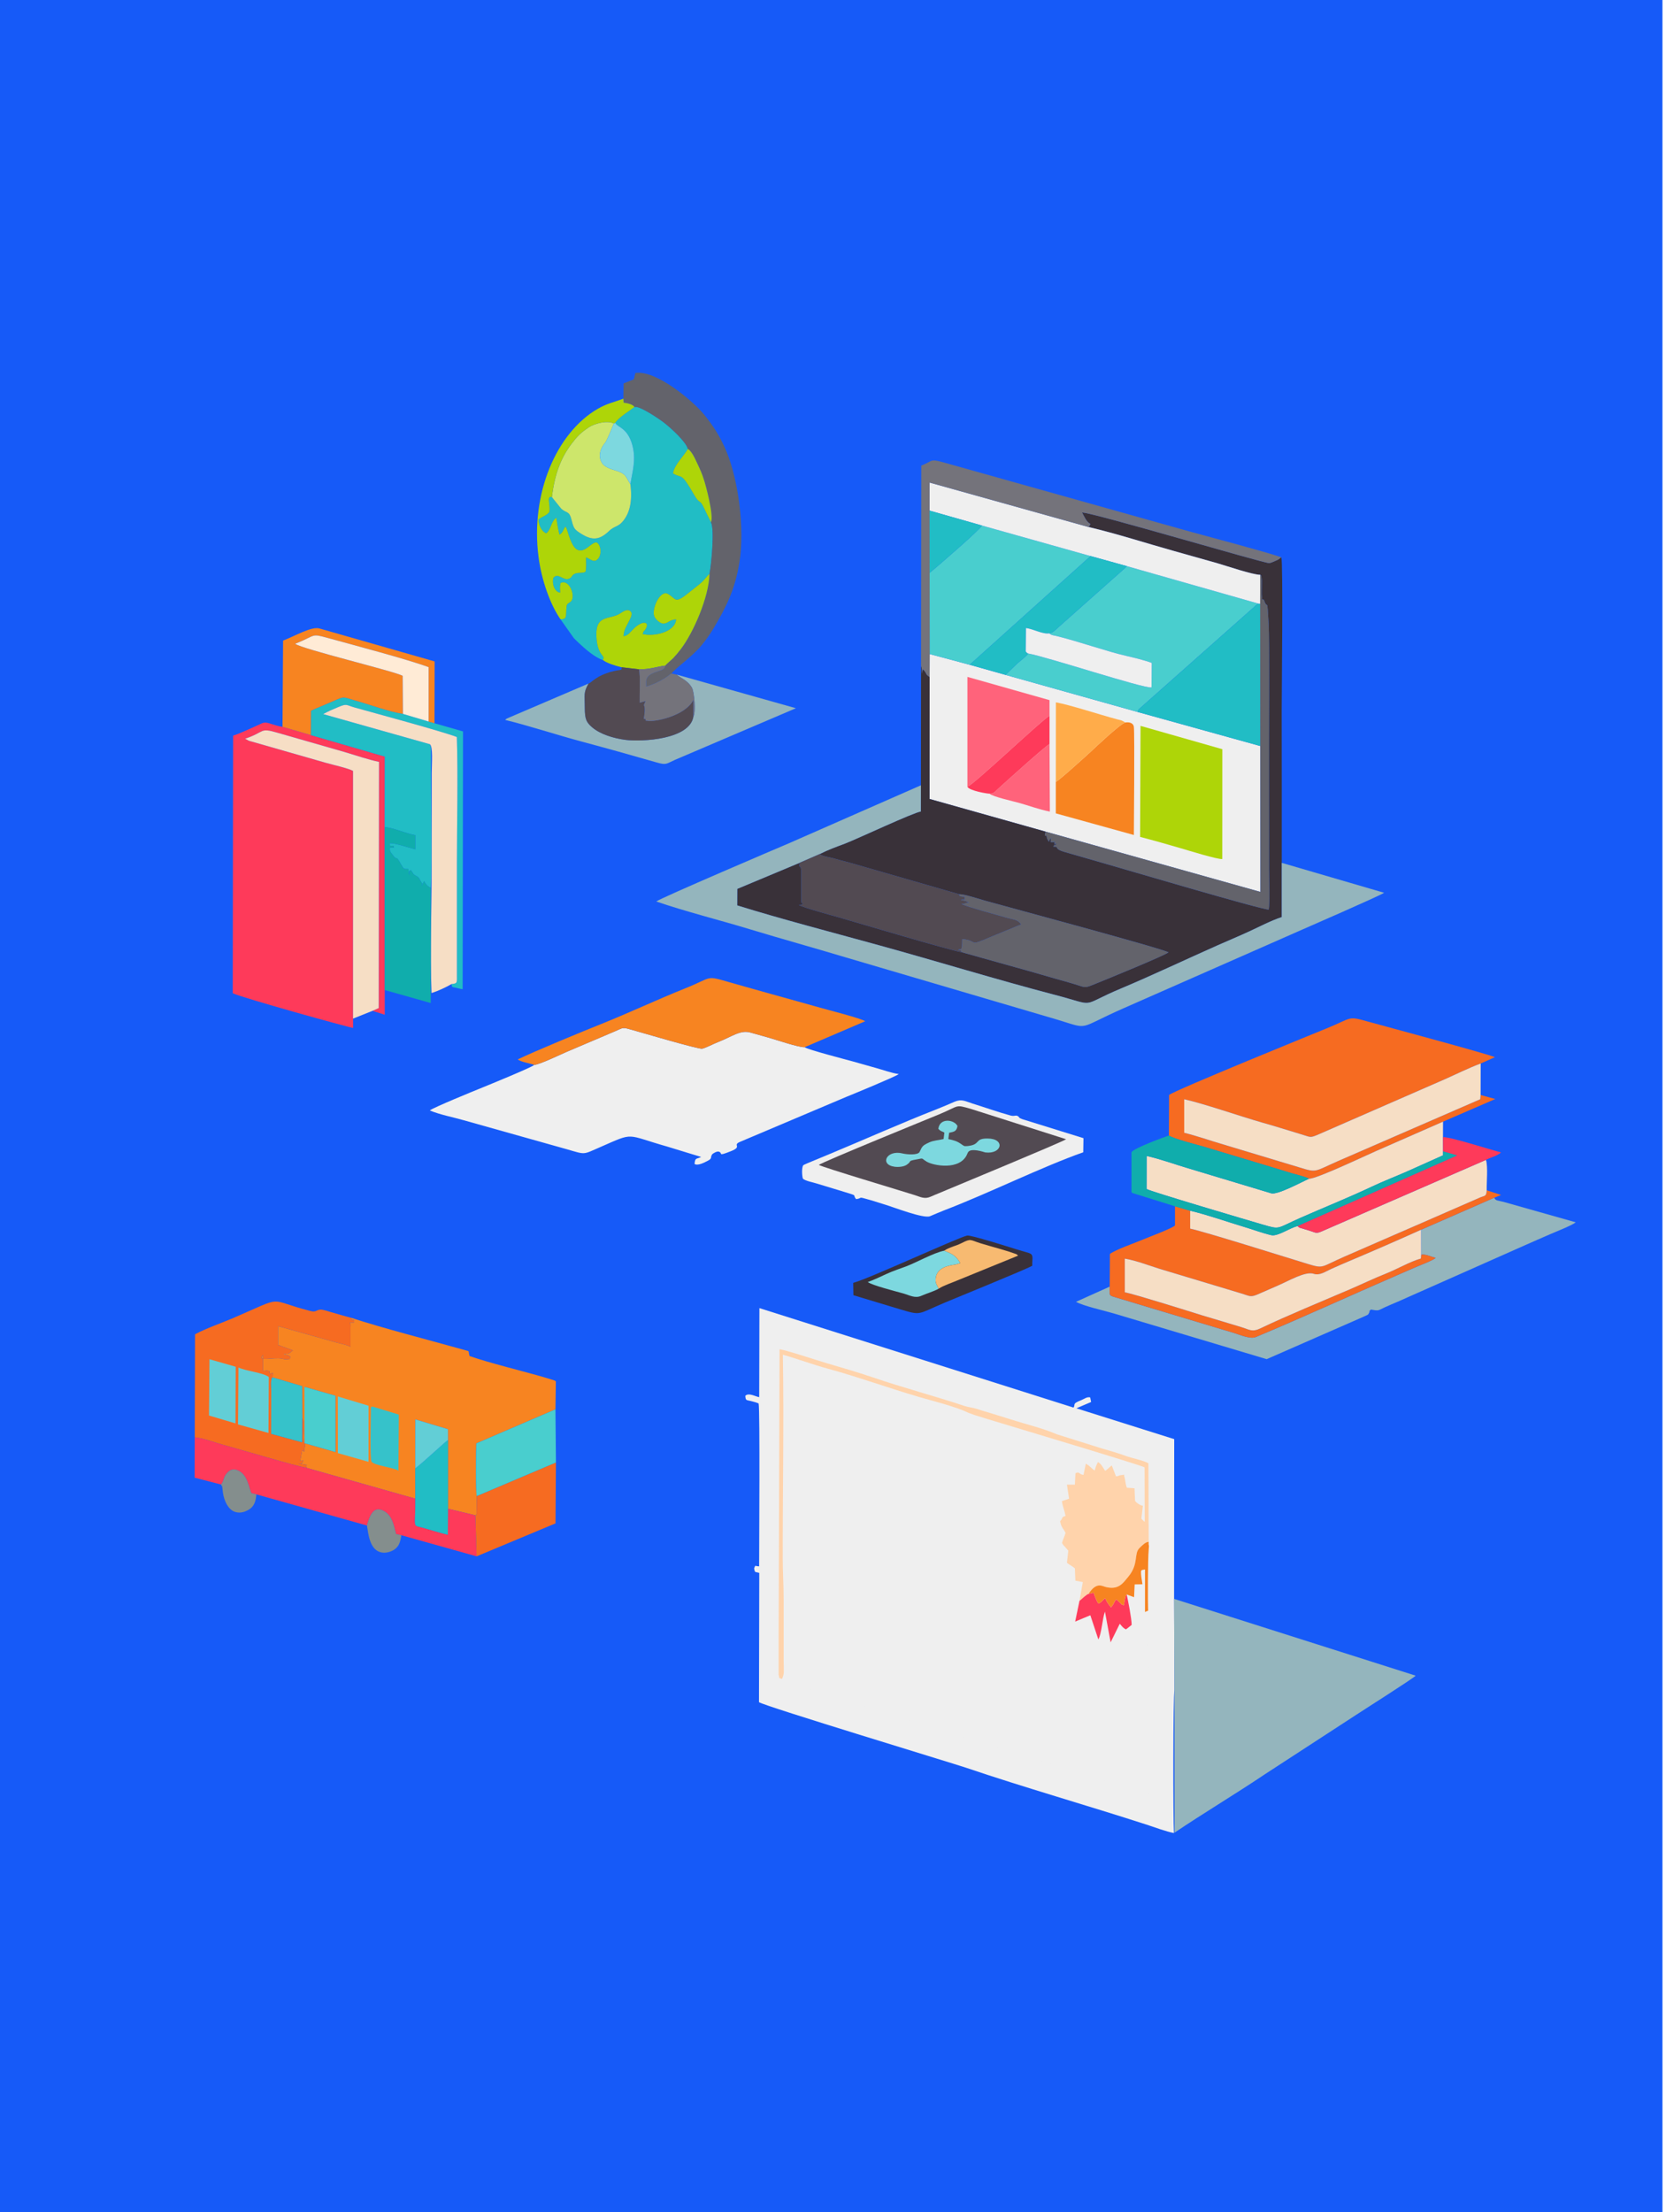
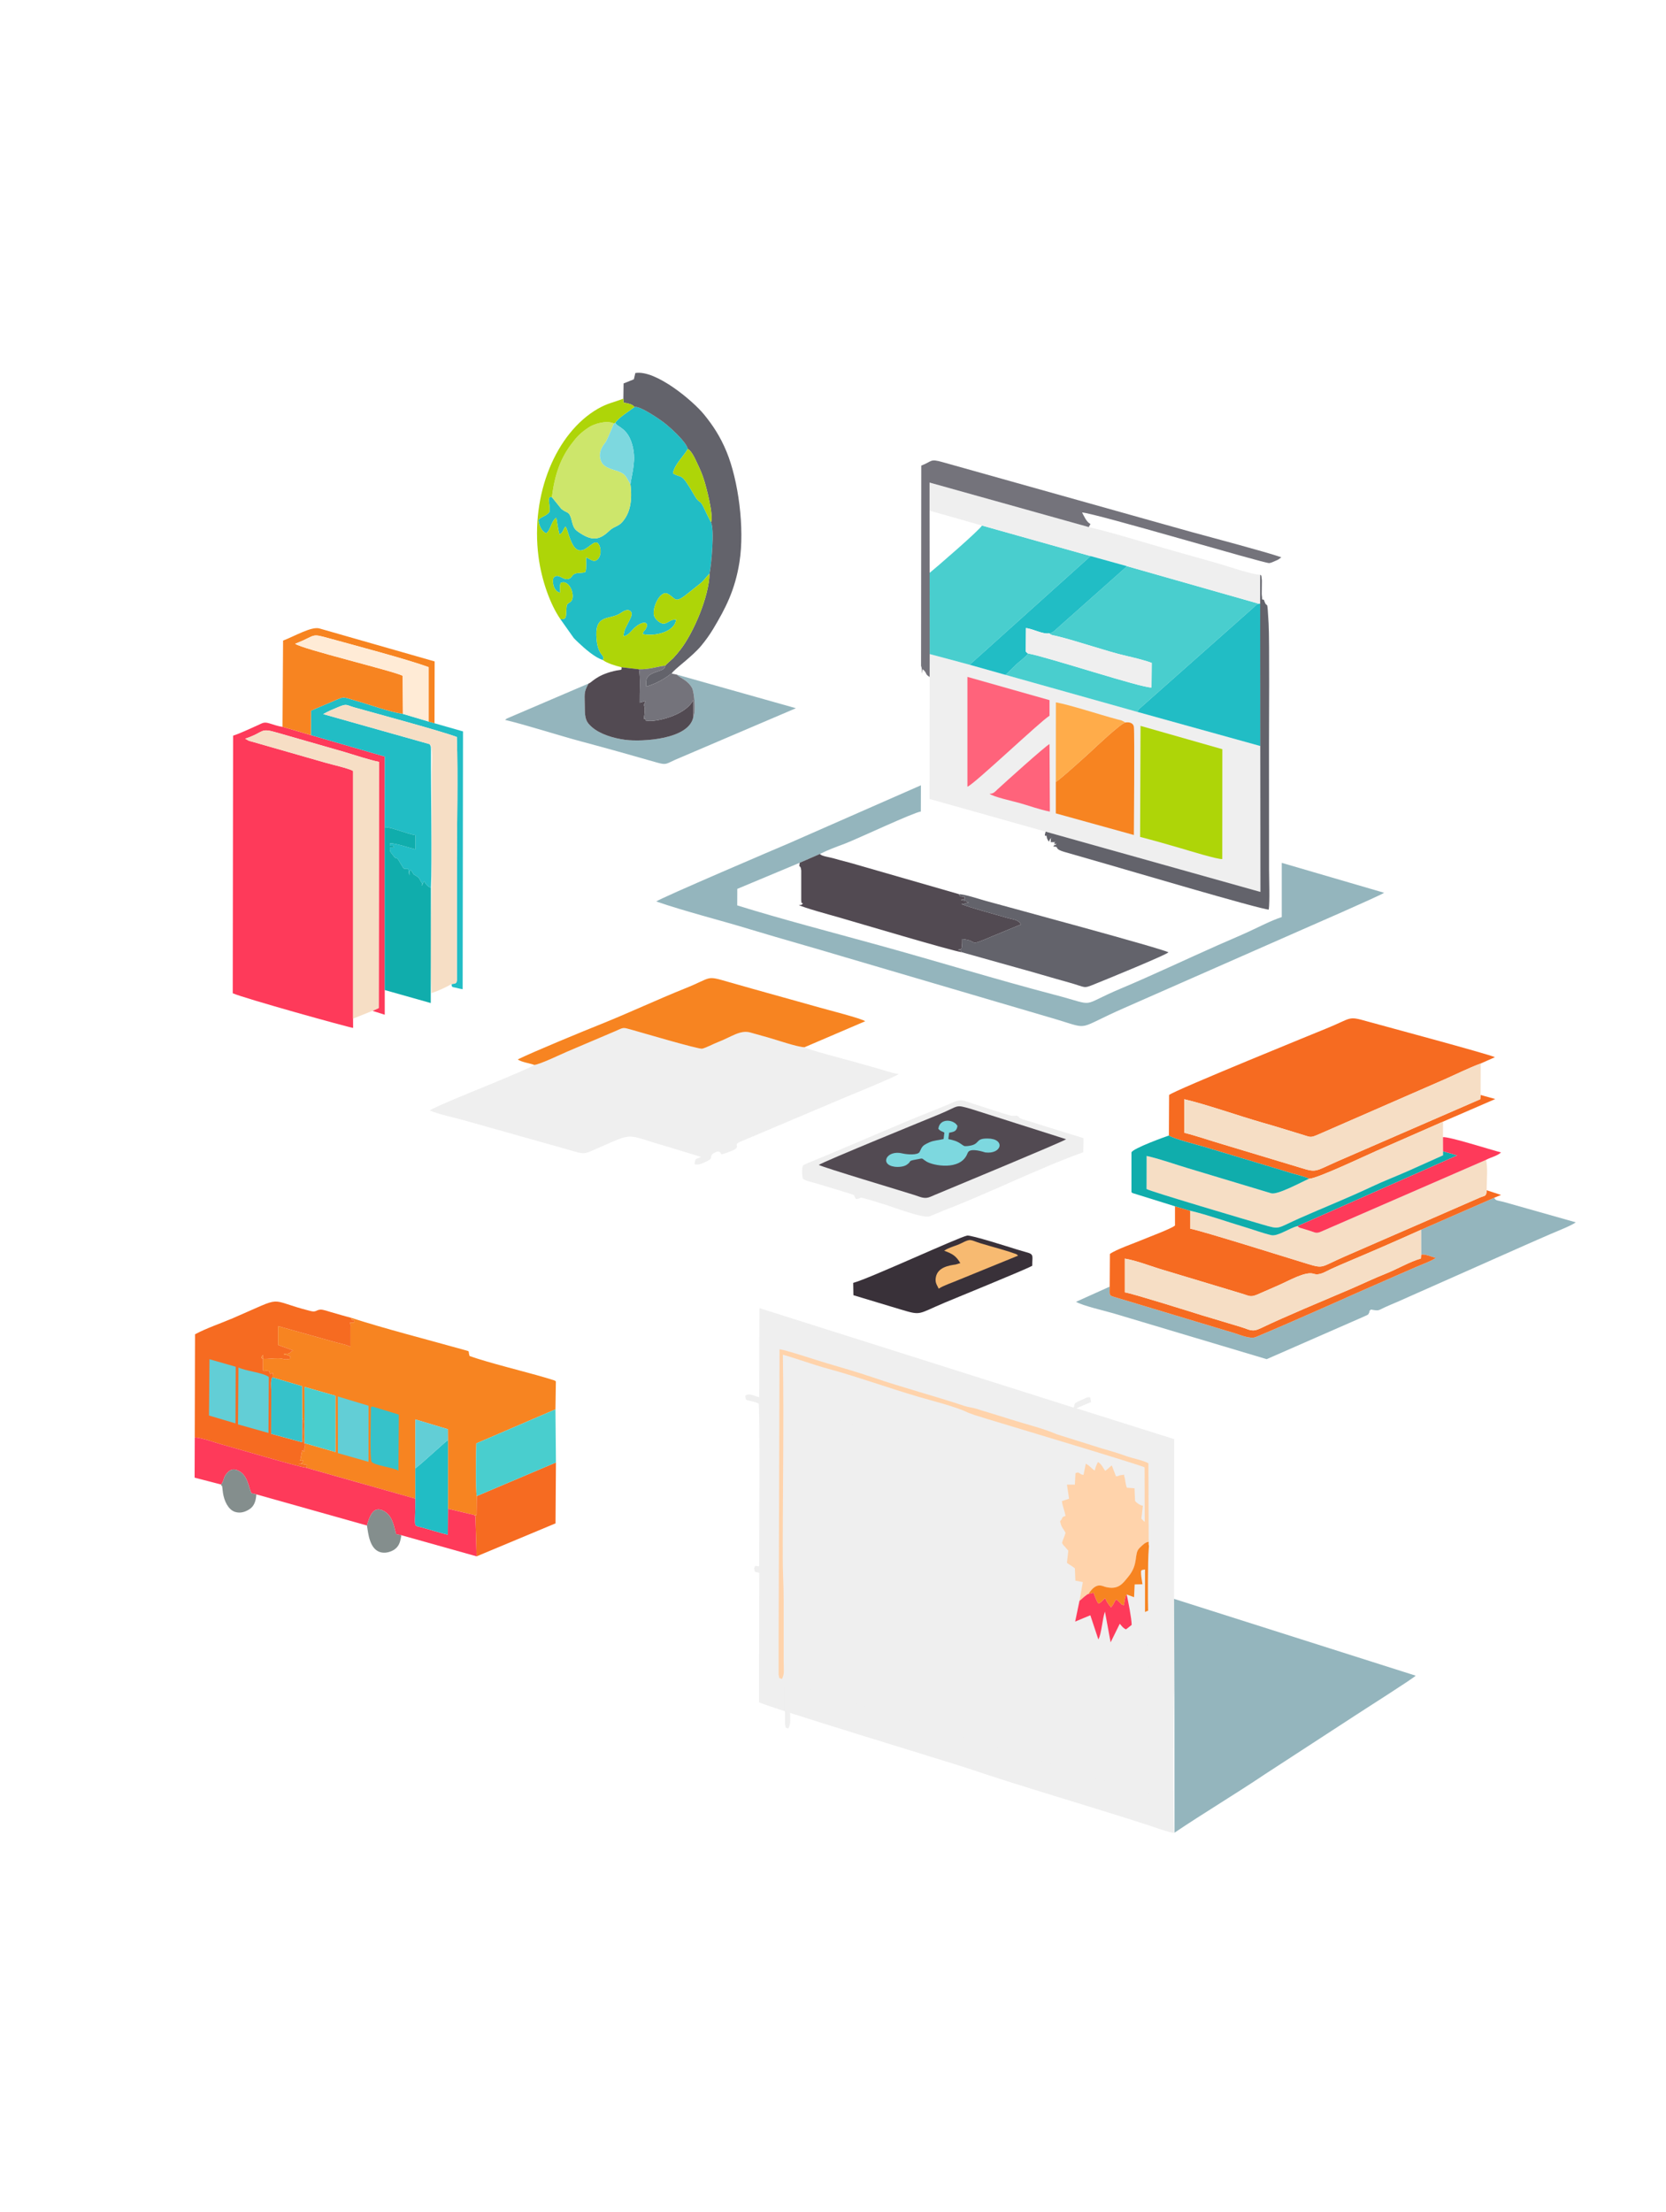
<svg xmlns="http://www.w3.org/2000/svg" xml:space="preserve" width="235px" height="312px" version="1.1" style="shape-rendering:geometricPrecision; text-rendering:geometricPrecision; image-rendering:optimizeQuality; fill-rule:evenodd; clip-rule:evenodd" viewBox="0 0 235 312">
  <defs>
    <style type="text/css">
   
    .fil15 {fill:#10ADAC}
    .fil7 {fill:#21BDC5}
    .fil22 {fill:#36C2CA}
    .fil2 {fill:#393139}
    .fil8 {fill:#49CECE}
    .fil10 {fill:#524A52}
    .fil23 {fill:#62CED6}
    .fil12 {fill:#63636B}
    .fil14 {fill:#74737B}
    .fil20 {fill:#7DD8DF}
    .fil24 {fill:#848E8D}
    .fil5 {fill:#94B5BD}
    .fil0 {fill:#165af833}
    .fil13 {fill:#AED508}
    .fil16 {fill:#CDE66B}
    .fil1 {fill:#EFEFEF}
    .fil6 {fill:#F66B21}
    .fil11 {fill:#F6DEC5}
    .fil4 {fill:#F78421}
    .fil21 {fill:#F7BA71}
    .fil3 {fill:#FE3A5A}
    .fil17 {fill:#FF637B}
    .fil19 {fill:#FFAC4A}
    .fil9 {fill:#FFD3AB}
    .fil18 {fill:#FFEBD6}
   
  </style>
  </defs>
  <g id="Layer_x0020_1">
    <g id="_2076763345232">
-       <polygon class="fil0" points="-0.5,312 234.5,312 234.5,0 -0.5,0 " />
      <path class="fil1" d="M165.66 238.4l-0.05 -12.89 0.02 -22.53 -13.8 -4.35 2.08 -0.89 -0.13 -0.64c-0.43,-0.14 -0.84,0.22 -1.28,0.39 -1.34,0.53 -0.75,0.55 -1.07,1.04l-44.31 -14.03 -0.03 12.56c-0.61,-0.11 -1.48,-0.67 -1.96,-0.19 0.04,0.71 0.18,0.58 0.76,0.73 0.36,0.1 0.79,0.19 1.12,0.35 0.2,0.96 0.07,20.25 0.07,22.97 -0.71,-0.03 -0.46,-0.26 -0.71,0.29 0.14,0.69 0.1,0.43 0.73,0.64l-0.04 18.23c0.94,0.61 27.14,8.55 29.19,9.24 8.29,2.81 17.12,5.32 25.54,8.05 1.14,0.37 2.63,0.94 3.8,1.17 -0.12,-1.88 -0.12,-19.5 0.07,-20.14z" />
-       <path class="fil1" d="M109.83 231.03l0.12 5.93c1.03,0.1 2.29,0.63 3.3,0.99l24.3 7.5c2.74,0.71 6.06,1.93 8.88,2.73l14.58 4.5c0.42,0.11 0.54,0.18 0.99,0.19l-0.05 -25.69c-0.16,0.06 -0.31,0.11 -0.44,0.18l0 -6c-0.58,0.11 -0.59,0.02 -0.55,0.72 0.01,0.29 0.15,1 0.19,1.37l-1.1 0.02 -0.08 1.8 -1.04 -0.38c0.2,0.96 0.69,3.35 0.7,4.29l-0.8 0.63c-0.47,-0.22 -0.51,-0.39 -0.88,-0.79l-1.29 2.62 -0.8 -4.34c-0.36,0.99 -0.48,3.15 -0.93,3.93l-1.13 -3.41 -2.14 0.89 0.61 -2.93 0.47 -2.64 -1.05 -0.2 -0.07 -1.73c-0.35,-0.32 -0.78,-0.5 -1.12,-0.79l0.19 -1.71c-0.19,-0.21 -0.29,-0.36 -0.48,-0.56 -0.23,-0.26 -0.17,-0.12 -0.41,-0.53 0.18,-0.63 0.34,-0.84 0.5,-1.41 -0.25,-0.59 -0.56,-0.64 -0.77,-1.65 0.52,-0.54 0.09,-0.56 0.77,-0.74 -0.15,-0.85 -0.38,-1.19 -0.51,-2.1l1.01 -0.34 -0.3 -1.98 1.12 0 0.08 -1.61c0.6,-0.32 0.51,0.2 1.14,0.23l0.32 -1.58c0.34,0.2 0.41,0.25 0.67,0.49 0.23,0.21 0.29,0.29 0.59,0.48 0.06,-0.38 0.33,-1 0.46,-1.2 0.54,0.33 0.65,0.74 1.01,1.24 0.28,-0.16 0.62,-0.53 0.93,-0.76l0.6 1.54c0.4,-0.02 0.45,-0.17 0.74,-0.18 0.7,-0.03 0.23,-0.3 0.47,0.32 0.08,0.22 0.12,0.98 0.32,1.46l1.08 0.08 0.08 1.8c0.22,0.27 0.74,0.63 1.1,0.66l-0.21 1.82c0.17,0.17 0.26,0.33 0.47,0.45l-0.02 -7.68c-0.3,-0.26 -18.56,-5.72 -22.37,-6.88 -0.55,-0.18 -0.99,-0.31 -1.62,-0.5l-0.92 -0.34c-1.61,-0.82 -5.1,-1.68 -6.94,-2.22 -4.36,-1.28 -8.54,-2.81 -12.76,-3.96 -2.19,-0.59 -4.2,-1.36 -6.41,-1.99 0.16,9.61 -0.03,19.2 -0.02,28.73 0,1.97 0.13,3.76 0.13,5.77l0 8.58c0,1.49 0.15,1.86 -0.24,2.66 -0.56,-0.25 -0.28,0.08 -0.47,-0.61l0 -2.36c0,-0.93 0,-1.87 0,-2.81z" />
+       <path class="fil1" d="M109.83 231.03l0.12 5.93c1.03,0.1 2.29,0.63 3.3,0.99l24.3 7.5c2.74,0.71 6.06,1.93 8.88,2.73l14.58 4.5c0.42,0.11 0.54,0.18 0.99,0.19l-0.05 -25.69c-0.16,0.06 -0.31,0.11 -0.44,0.18l0 -6c-0.58,0.11 -0.59,0.02 -0.55,0.72 0.01,0.29 0.15,1 0.19,1.37l-1.1 0.02 -0.08 1.8 -1.04 -0.38c0.2,0.96 0.69,3.35 0.7,4.29l-0.8 0.63c-0.47,-0.22 -0.51,-0.39 -0.88,-0.79l-1.29 2.62 -0.8 -4.34c-0.36,0.99 -0.48,3.15 -0.93,3.93l-1.13 -3.41 -2.14 0.89 0.61 -2.93 0.47 -2.64 -1.05 -0.2 -0.07 -1.73c-0.35,-0.32 -0.78,-0.5 -1.12,-0.79l0.19 -1.71l1.01 -0.34 -0.3 -1.98 1.12 0 0.08 -1.61c0.6,-0.32 0.51,0.2 1.14,0.23l0.32 -1.58c0.34,0.2 0.41,0.25 0.67,0.49 0.23,0.21 0.29,0.29 0.59,0.48 0.06,-0.38 0.33,-1 0.46,-1.2 0.54,0.33 0.65,0.74 1.01,1.24 0.28,-0.16 0.62,-0.53 0.93,-0.76l0.6 1.54c0.4,-0.02 0.45,-0.17 0.74,-0.18 0.7,-0.03 0.23,-0.3 0.47,0.32 0.08,0.22 0.12,0.98 0.32,1.46l1.08 0.08 0.08 1.8c0.22,0.27 0.74,0.63 1.1,0.66l-0.21 1.82c0.17,0.17 0.26,0.33 0.47,0.45l-0.02 -7.68c-0.3,-0.26 -18.56,-5.72 -22.37,-6.88 -0.55,-0.18 -0.99,-0.31 -1.62,-0.5l-0.92 -0.34c-1.61,-0.82 -5.1,-1.68 -6.94,-2.22 -4.36,-1.28 -8.54,-2.81 -12.76,-3.96 -2.19,-0.59 -4.2,-1.36 -6.41,-1.99 0.16,9.61 -0.03,19.2 -0.02,28.73 0,1.97 0.13,3.76 0.13,5.77l0 8.58c0,1.49 0.15,1.86 -0.24,2.66 -0.56,-0.25 -0.28,0.08 -0.47,-0.61l0 -2.36c0,-0.93 0,-1.87 0,-2.81z" />
      <polygon class="fil1" points="131.13,95.48 131.12,112.69 147.5,117.3 177.79,125.8 177.77,105.22 160.44,100.41 141.85,95.19 136.78,93.76 131.14,92.25 " />
-       <path class="fil2" d="M153.58 74.34c3.91,0.92 8.04,2.26 12.04,3.38 1.98,0.55 4.05,1.14 6.1,1.72 1.31,0.38 4.97,1.63 6.04,1.63 0.11,0.09 0.17,-0.06 0.23,0.82l-0.02 1.84c0.01,0.42 0.05,0.25 0.06,0.82l0.19 0.02c0,0.01 0.03,0.01 0.04,0.02 0.03,0.02 0.03,0.04 0.13,0.31 0.41,1.05 0.34,-0.78 0.56,3.1 0.13,2.33 0.05,14.46 0.05,17.3l0.01 17.32c0,1.35 0.12,4.53 -0.04,5.67 -1.15,-0.01 -20.76,-5.82 -22.88,-6.42l-5.8 -1.67c-1.92,-0.54 -0.64,-0.77 -1.73,-0.8 0.79,-1.05 0.23,0.27 0.2,-0.4 -0.01,-0.21 -0.12,-0.13 0.15,-0.22l-0.7 0c0.07,-0.9 -0.15,-0.39 0.23,-0.63 -0.64,0.09 -0.26,1.06 -0.72,0.17 0,-0.01 -0.06,-0.21 -0.07,-0.25 -0.01,-0.03 -0.02,-0.1 -0.02,-0.12 0,-0.01 -0.01,-0.04 -0.01,-0.05 -0.06,-0.17 -0.42,0.32 -0.12,-0.6l-16.38 -4.61 0.01 -17.21c-0.72,-0.43 -0.26,-0.44 -0.97,-1.1l-0.12 0.64c0,-0.19 0.01,-0.45 -0.01,-0.63l-0.04 -0.25c-0.01,-0.03 -0.03,-0.05 -0.03,-0.11 -0.01,-0.06 -0.02,-0.07 -0.04,-0.1l-0.02 16.83 -0.01 3.7c-1.06,0.14 -8.94,3.85 -10.71,4.53 -1.2,0.45 -2.38,0.87 -3.51,1.45 0.15,0.32 1.28,0.43 2.12,0.68 0.8,0.24 1.67,0.43 2.54,0.69l14.99 4.32c0.65,-0.04 2.88,0.7 3.72,0.93 3.34,0.93 24.85,6.71 25.78,7.26 -0.41,0.4 -8.8,3.84 -10.38,4.47 -1.73,0.7 -1.17,0.47 -3.64,-0.21 -2.59,-0.72 -5.03,-1.46 -7.56,-2.15l-7.59 -2.13c-1.41,-0.19 -14.79,-4.18 -17.32,-4.91 -1.02,-0.29 -5.04,-1.38 -5.65,-1.75 0.48,0 0.39,-0.02 0.58,-0.22 -0.31,-0.14 -0.17,0.03 -0.24,-0.44l0 -4.21c-0.13,-1.03 -0.36,-0.09 -0.22,-1.08l-8.8 3.68 -0.01 2.33c6.06,1.89 13.68,3.88 19.88,5.59 8.2,2.26 16.72,4.88 24.82,7 6.33,1.65 3.29,1.7 9.5,-0.9 4.33,-1.82 9.17,-4.11 13.54,-6.05 1.5,-0.67 2.99,-1.28 4.5,-1.98 1.36,-0.63 3.18,-1.57 4.57,-2.01l0 -7.65c0.01,-7.17 0,-14.37 -0.01,-21.55 0,-2.62 0.21,-20.64 -0.05,-21.55l-0.43 0.32c-0.18,0.1 -0.29,0.13 -0.44,0.2 -0.23,0.1 -0.59,0.28 -0.84,0.3 -0.72,0.05 -24.46,-7.02 -26.4,-7.14 0.24,0.43 0.65,1.42 1.19,1.61 -0.03,0.04 -0.05,0.1 -0.07,0.13l-0.17 0.32z" />
      <path class="fil1" d="M75.36 150.2c-0.34,0.34 -6.41,2.82 -7.32,3.19 -1.02,0.41 -7.04,2.87 -7.41,3.23 1.33,0.58 3.41,0.98 4.81,1.39l14.54 4.09c2.69,0.78 2.19,0.77 4.71,-0.32 4.89,-2.14 3.44,-1.76 9.44,-0.06l4.77 1.46c-0.68,0.34 -0.85,0.05 -0.93,0.99 0.47,0.29 1.38,-0.2 1.9,-0.47 0.62,-0.33 0.3,-0.43 0.56,-0.85 0.11,-0.18 0.69,-0.48 0.92,-0.43 0.73,0.18 -0.31,0.76 1.74,-0.05 1.7,-0.67 0.17,-0.83 1.27,-1.31l14.98 -6.34c1.06,-0.43 6.9,-2.83 7.44,-3.23 -1.09,-0.16 -2.24,-0.6 -3.36,-0.9 -1.15,-0.31 -2.13,-0.62 -3.29,-0.93 -0.36,-0.1 -6.3,-1.64 -6.63,-1.96 -0.93,0.02 -4.01,-1.05 -5.09,-1.35 -0.88,-0.25 -1.65,-0.46 -2.53,-0.71 -1.45,-0.43 -2.66,0.59 -4.6,1.34 -0.7,0.27 -1.6,0.77 -2.23,0.93 -0.45,0.12 -8.77,-2.34 -9.92,-2.66 -1.34,-0.37 -1.1,-0.36 -2.39,0.21l-6.77 2.88c-0.96,0.41 -3.78,1.78 -4.61,1.86z" />
      <path class="fil3" d="M49.8 143.67l0 -34.94c-0.63,-0.36 -2.89,-0.87 -3.73,-1.11l-10.54 -3.02c-0.15,-0.04 -0.36,-0.09 -0.47,-0.14l-0.48 -0.27c2.87,-0.96 1.97,-1.6 4.56,-0.84l9.47 2.72c1.51,0.45 3.37,1.08 4.85,1.39l-0.04 34.72 -0.88 0.39 1.73 0.55 0 -3.48 -0.01 -22.95 0.02 -9.98 -10.43 -3.03 -4 -1.17c-0.6,-0.06 -1.29,-0.32 -1.83,-0.48 -0.85,-0.26 -1,-0.02 -1.75,0.3 -1.06,0.46 -2.33,1.09 -3.39,1.43l-0.05 36.33c1.47,0.68 16.34,4.82 16.98,4.89l-0.01 -1.31z" />
      <path class="fil4" d="M38.44 194.27l4.17 1.24 0.02 4.52c0.42,0.37 0.12,2.14 0.15,2.78 0.04,0.78 0.11,0.67 0.19,0.79l-0.02 -7.99 4.36 1.25 0.01 7.94 -4.28 -1.23c0.01,0.91 -0.15,0.28 -0.11,1.19 -0.04,-0.03 -0.14,-0.11 -0.17,-0.13 -0.02,-0.01 -0.05,-0.03 -0.07,-0.04 -0.02,-0.01 -0.05,-0.03 -0.07,-0.04l-0.28 1.5 0.45 -0.04c-0.09,0.18 -0.05,0.26 -0.39,0.44 -0.1,0.05 -0.23,0.02 -0.3,0 0.55,-0.03 0.62,0.12 1.18,0.16 -0.19,0.45 0.18,0.26 -0.19,0.38l15.5 4.39 -0.01 -4.27 0.01 -6.91 4.59 1.38 0.01 1.54 0 9.68 3.69 0.88c0.61,0.11 0.11,0.02 0.34,-0.12l0.03 -2.55c-0.17,-0.83 -0.11,-6.26 -0.06,-7.43l11.16 -4.8 0.06 -3.94c-0.18,-0.13 0.07,0 -0.29,-0.17l-1.14 -0.35c-3.24,-0.95 -7.93,-2.07 -10.74,-3.06 -0.26,-0.79 0.14,-0.61 -0.67,-0.84 -4.94,-1.39 -11.56,-3.08 -16.08,-4.57 0.21,0.41 0.02,0.29 0.47,0.34 -0.21,0.31 0.36,0.39 -0.57,0.32l0.06 0.4c0.01,0.15 0.02,-0.14 -0.01,0.28l0 2.75c-0.77,-0.35 -1.68,-0.48 -2.52,-0.74l-7.7 -2.16 0 2.65 2.11 0.78c-0.56,0.32 -0.26,0.47 -1.29,0.47 0,0.33 0.03,0.09 0.24,0.14 0.45,0.1 0.45,0.06 0.7,0.33 -0.35,0.38 0.4,0.18 -0.59,0.32 -0.16,0.03 -0.51,-0.08 -0.56,-0.09 -1.18,-0.28 -3.71,0.51 -2.73,-0.54l0 2.18c0.32,0.29 0.23,-0.19 0.94,0.16l0.01 0.21c0,0.01 0.01,0.06 0.01,0.07 0.07,0.13 0.14,0 0.42,-0.09l-0.04 0.64z" />
      <path class="fil5" d="M165.66 238.4l0.01 20.09c4.16,-2.81 8.63,-5.47 12.79,-8.27l12.77 -8.31c1.05,-0.7 8.19,-5.22 8.46,-5.57l-34.08 -10.83 0.05 12.89z" />
      <path class="fil5" d="M180.8 121.7l0 7.65c-1.39,0.44 -3.21,1.38 -4.57,2.01 -1.51,0.7 -3,1.31 -4.5,1.98 -4.37,1.94 -9.21,4.23 -13.54,6.05 -6.21,2.6 -3.17,2.55 -9.5,0.9 -8.1,-2.12 -16.62,-4.74 -24.82,-7 -6.2,-1.71 -13.82,-3.7 -19.88,-5.59l0.01 -2.33 8.8 -3.68 2.87 -1.25c1.13,-0.58 2.31,-1 3.51,-1.45 1.77,-0.68 9.65,-4.39 10.71,-4.53l0.01 -3.7 -18.71 8.22c-0.89,0.37 -18.16,7.74 -18.62,8.17 4.29,1.47 8.86,2.59 13.25,3.93 4.48,1.36 8.84,2.56 13.36,3.92l29.9 8.8c4.82,1.45 2.64,1.37 9.54,-1.65l24.44 -10.76c0.98,-0.43 11.57,-5.04 12.18,-5.47l-14.44 -4.22z" />
      <path class="fil6" d="M164.88 160.16c0.69,0.47 3.9,1.28 4.91,1.57l9.96 3c0.84,0.24 1.61,0.5 2.49,0.76 0.61,0.18 1.92,0.48 2.41,0.76 0.98,0.07 7.99,-3.27 9.49,-3.92l9.41 -4.13 7.37 -3.19 -2.07 -0.57 -0.05 0.6 -20.13 8.75c-3.26,1.44 -2.92,1.63 -5.26,0.9l-10.91 -3.29c-1.82,-0.53 -3.67,-1.19 -5.46,-1.63l0 -4.73c2.95,0.67 7.71,2.35 10.96,3.28 1.87,0.52 3.61,1.09 5.46,1.64 1.49,0.43 1.25,0.6 2.66,-0.02l17.68 -7.72c1.67,-0.74 3.37,-1.59 5.06,-2.22l2.01 -0.89c-0.9,-0.44 -16.23,-4.55 -18.01,-5.05 -2.8,-0.8 -2.12,-0.48 -5.74,0.99 -0.24,0.1 -21.69,8.82 -22.21,9.39l-0.03 5.72z" />
      <path class="fil7" d="M89.5 57.4c-0.82,0.65 -2.13,1.4 -2.71,2.22 0.24,0.67 1.72,0.62 2.41,3.18 0.55,2.06 0.01,3.67 -0.28,5.48 0.31,2.4 -0.07,4.15 -1.17,5.37 -0.55,0.62 -1.16,0.6 -1.79,1.2 -1.3,1.24 -2.31,1.53 -4.1,0.36 -0.82,-0.53 -0.94,-0.68 -1.23,-1.84 -0.33,-1.36 -0.67,-0.93 -1.46,-1.61l-1.32 -1.64c-0.82,-0.21 -0.18,1.02 -0.35,2.09 -0.5,0.63 -1.01,0.57 -1.55,1.11 0.09,0.95 0.55,1.68 1.1,1.9 0.69,-0.54 0.65,-1.67 1.42,-2.2 0.13,0.77 0.26,1.68 0.45,2.38 0.53,-0.31 0.45,-0.61 0.83,-1.13 0.14,0.18 0.06,0.02 0.2,0.35 0.2,0.48 0.61,2.34 1.39,2.85 1.13,0.74 2.17,-1.23 2.89,-0.93 0.56,0.41 0.64,1.6 0.19,2.2 -0.59,0.79 -1.15,0.08 -1.75,-0.12 -0.02,0.75 0.08,1.45 -0.09,2.04 -0.42,0.21 -0.91,0.08 -1.37,0.22 -0.62,0.2 -0.45,0.56 -0.95,0.75 -0.85,0.33 -1.5,-0.94 -2.21,-0.12 -0.23,1.07 0.33,2.04 0.97,2.07 -0.03,-0.58 -0.09,-0.82 0.05,-1.35 1.3,-0.64 2.22,2.03 1.41,2.65 -0.49,0.37 -0.55,0.24 -0.59,1.08 -0.06,1.09 0.04,1.41 -0.84,1.37l1.89 2.67c0.24,0.25 0.52,0.52 0.74,0.72 0.77,0.73 2.25,2.04 3.36,2.37 0.42,-0.78 -0.8,-0.44 -0.92,-3.41 -0.12,-3.07 1.91,-2.23 3.35,-3.16 0.39,-0.25 1.11,-0.79 1.55,-0.21 0.28,0.38 -0.25,1.18 -0.42,1.55 -0.3,0.63 -0.59,0.99 -0.65,1.87 0.68,-0.08 1.04,-0.7 1.53,-1.16 1.21,-1.1 2.17,-0.89 1.62,0.1 -0.26,0.48 -0.25,0.1 -0.45,0.75 1.57,0.4 4.57,-0.25 4.72,-2.05 -0.9,0 -1.14,0.57 -1.76,0.59 -0.48,0.02 -1.23,-0.64 -1.36,-1.14 -0.29,-1.09 0.89,-3.66 1.96,-3.06 1.27,0.71 0.85,1.56 3.15,-0.33 0.48,-0.39 0.91,-0.72 1.39,-1.11 0.59,-0.47 0.88,-1 1.33,-1.39 0.25,-1.18 0.74,-6.28 0.21,-7.26 -0.34,-0.67 -0.71,-1.42 -1.07,-2.18 -0.53,-1.11 -0.52,-0.31 -1.31,-1.69 -1.93,-3.37 -1.66,-2.22 -2.98,-3.03 0.17,-1.24 1.61,-2.53 2.09,-3.46 -0.22,-0.98 -2.41,-2.96 -3.32,-3.67 -0.61,-0.48 -3.49,-2.46 -4.2,-2.24z" />
      <path class="fil1" d="M113.26 166.25c0.36,0.31 1.31,0.49 1.85,0.65l3.92 1.19c2.16,0.66 1.14,0.34 1.73,1.04 1.09,-0.15 -0.02,-0.44 2.08,0.15 0.75,0.22 1.35,0.43 2.09,0.65 1.13,0.34 5.34,1.98 6.25,1.61 0.65,-0.26 1.24,-0.54 1.97,-0.82 6.07,-2.31 13.88,-6.17 19.65,-8.2l0.03 -1.99 -8.66 -2.69c-0.55,-0.21 -0.32,-0.22 -0.54,-0.38 -0.35,-0.26 -0.46,0.04 -1.07,-0.12 -1.79,-0.49 -3.57,-1.13 -5.34,-1.68 -1.06,-0.33 -1.55,-0.7 -2.57,-0.27 -0.83,0.36 -1.76,0.76 -2.6,1.09 -4.64,1.81 -10.21,4.28 -15.01,6.28 -0.88,0.37 -1.66,0.68 -2.51,1.04 -0.16,0.07 -1.16,0.47 -1.22,0.55 -0.26,0.31 -0.18,1.59 -0.05,1.9z" />
      <path class="fil8" d="M148.01 89.33c0.27,0.27 0.59,0.28 0.95,0.36 3.01,0.72 7.12,2.18 9.88,2.81 0.99,0.23 2.68,0.63 3.62,1l-0.03 3.46c-1.19,0.15 -14.62,-4.29 -17.4,-4.79 -0.17,0.33 -1.28,1.18 -1.57,1.44l-1.53 1.49c-0.01,-0.03 -0.05,0.06 -0.08,0.09l18.59 5.22c0.02,-0.05 0.04,-0.16 0.06,-0.13 0.01,0.03 0.05,-0.12 0.12,-0.23l16.28 -14.44c0.29,-0.28 0.26,-0.31 0.66,-0.46l-18.61 -5.3 -0.28 0.29c-0.02,0.02 -0.05,0.04 -0.07,0.06l-9.14 8.12c-0.43,0.37 -0.94,0.97 -1.45,1.01z" />
      <path class="fil5" d="M200.45 173.45l0.01 3.54c0.4,-0.21 1.54,0.3 2.06,0.43 -0.46,0.38 -2.06,0.97 -2.75,1.27 -0.97,0.43 -1.83,0.8 -2.83,1.23 -6.55,2.84 -13.29,5.94 -19.8,8.66 -0.76,0.32 -2.18,-0.29 -3.07,-0.57l-16.85 -5.07c-0.86,-0.25 -0.68,-0.26 -0.69,-1.47l-4.75 2.14c1.05,0.6 4.1,1.27 5.32,1.64l21.57 6.45 13.61 -5.96c0.08,-0.04 0.58,-0.26 0.61,-0.28 0.27,-0.22 0.05,-0.01 0.23,-0.31 0.28,-0.46 -0.35,0.18 0.25,-0.45 1.19,0.22 0.98,0.14 2,-0.33 0.57,-0.26 1.15,-0.5 1.76,-0.76l17.98 -7.98c1.15,-0.52 2.41,-1.05 3.61,-1.58 0.85,-0.37 3,-1.21 3.55,-1.65l-10.17 -2.88c-0.79,-0.21 -1.16,-0.14 -1.32,-0.59l-10.33 4.52z" />
      <path class="fil6" d="M27.47 202.73c1.13,0.09 2.7,0.69 3.85,1.01 1.82,0.49 10.73,3.15 11.77,3.25 0.37,-0.12 0,0.07 0.19,-0.38 -0.56,-0.04 -0.63,-0.19 -1.18,-0.16 0.07,0.02 0.2,0.05 0.3,0 0.34,-0.18 0.3,-0.26 0.39,-0.44l-0.45 0.04 0.28 -1.5c0.02,0.01 0.05,0.03 0.07,0.04 0.02,0.01 0.05,0.03 0.07,0.04 0.03,0.02 0.13,0.1 0.17,0.13 -0.04,-0.91 0.12,-0.28 0.11,-1.19l-0.07 0.03c-0.08,-0.12 -0.15,-0.01 -0.19,-0.79 -0.03,-0.64 0.27,-2.41 -0.15,-2.78l-0.02 3.39 -4.36 -1.19 0.01 -6.14c0,-0.49 -0.13,-1.52 0.18,-1.82l0.04 -0.64c-0.28,0.09 -0.35,0.22 -0.42,0.09 0,-0.01 -0.01,-0.06 -0.01,-0.07l-0.01 -0.21c-0.71,-0.35 -0.62,0.13 -0.94,-0.16l0 -2.18c-0.98,1.05 1.55,0.26 2.73,0.54 0.05,0.01 0.4,0.12 0.56,0.09 0.99,-0.14 0.24,0.06 0.59,-0.32 -0.25,-0.27 -0.25,-0.23 -0.7,-0.33 -0.21,-0.05 -0.24,0.19 -0.24,-0.14 1.03,0 0.73,-0.15 1.29,-0.47l-2.11 -0.78 0 -2.65 7.7 2.16c0.84,0.26 1.75,0.39 2.52,0.74l0 -2.75c0.03,-0.42 0.02,-0.13 0.01,-0.28l-0.06 -0.4c0.93,0.07 0.36,-0.01 0.57,-0.32 -0.45,-0.05 -0.26,0.07 -0.47,-0.34 -0.96,-0.24 -1.87,-0.52 -2.79,-0.78 -0.37,-0.11 -1.14,-0.38 -1.49,-0.36 -0.67,0.05 -0.59,0.41 -1.44,0.19 -6.35,-1.6 -3.29,-2.27 -10.92,1.02 -1.7,0.73 -3.72,1.4 -5.34,2.27l-0.04 14.54z" />
      <path class="fil8" d="M131.13 80.79l0.01 11.46 5.64 1.51 17.05 -15.33 -15.33 -4.31c-0.04,0.4 -6.78,6.23 -7.37,6.67z" />
      <path class="fil9" d="M109.83 231.03c0,0.94 0,1.88 0,2.81l0 2.36c0.19,0.69 -0.09,0.36 0.47,0.61 0.39,-0.8 0.24,-1.17 0.24,-2.66l0 -8.58c0,-2.01 -0.13,-3.8 -0.13,-5.77 -0.01,-9.53 0.18,-19.12 0.02,-28.73 2.21,0.63 4.22,1.4 6.41,1.99 4.22,1.15 8.4,2.68 12.76,3.96 1.84,0.54 5.33,1.4 6.94,2.22l0.92 0.34c0.63,0.19 1.07,0.32 1.62,0.5 3.81,1.16 22.07,6.62 22.37,6.88l0.02 7.68c-0.21,-0.12 -0.3,-0.28 -0.47,-0.45l0.21 -1.82c-0.36,-0.03 -0.88,-0.39 -1.1,-0.66l-0.08 -1.8 -1.08 -0.08c-0.2,-0.48 -0.24,-1.24 -0.32,-1.46 -0.24,-0.62 0.23,-0.35 -0.47,-0.32 -0.29,0.01 -0.34,0.16 -0.74,0.18l-0.6 -1.54c-0.31,0.23 -0.65,0.6 -0.93,0.76 -0.36,-0.5 -0.47,-0.91 -1.01,-1.24 -0.13,0.2 -0.4,0.82 -0.46,1.2 -0.3,-0.19 -0.36,-0.27 -0.59,-0.48 -0.26,-0.24 -0.33,-0.29 -0.67,-0.49l-0.32 1.58c-0.63,-0.03 -0.54,-0.55 -1.14,-0.23l-0.08 1.61 -1.12 0 0.3 1.98 -1.01 0.34c0.13,0.91 0.36,1.25 0.51,2.1 -0.68,0.18 -0.25,0.2 -0.77,0.74 0.21,1.01 0.52,1.06 0.77,1.65 -0.16,0.57 -0.32,0.78 -0.5,1.41 0.24,0.41 0.18,0.27 0.41,0.53 0.19,0.2 0.29,0.35 0.48,0.56l-0.19 1.71c0.34,0.29 0.77,0.47 1.12,0.79l0.07 1.73 1.05 0.2 -0.47 2.64c0.28,-0.19 0.24,-0.21 0.58,-0.49 0.11,-0.09 0.16,-0.14 0.3,-0.24 0.39,-0.28 0.08,-0.11 0.39,-0.24 1.13,-1.75 1.93,-1.09 2.45,-0.97 1.81,0.44 2.41,-0.56 3.12,-1.4 1.6,-1.9 0.76,-3.3 1.65,-4.13 0.37,-0.35 0.78,-0.81 1.27,-0.85l-0.04 -11.08c-0.91,-0.47 -2.2,-0.67 -3.22,-1.04 -1.02,-0.37 -2.18,-0.72 -3.23,-1.01l-6.46 -2.03c-1.98,-0.86 -4.34,-1.41 -6.47,-2.09 -1.03,-0.33 -2.24,-0.7 -3.22,-1 -0.62,-0.18 -1.01,-0.3 -1.62,-0.5 -0.61,-0.19 -1.16,-0.22 -1.76,-0.42 -4.24,-1.42 -8.61,-2.55 -12.95,-4.04 -2.08,-0.71 -4.35,-1.36 -6.48,-1.99 -1.21,-0.35 -5.88,-1.91 -6.62,-1.95l-0.13 40.72z" />
      <path class="fil6" d="M167.88 170.76l-2.14 -0.62 0 2.71c-0.46,0.43 -3.76,1.65 -4.57,2 -1.08,0.46 -3.76,1.38 -4.61,2.01l-0.03 4.61c0.01,1.21 -0.17,1.22 0.69,1.47l16.85 5.07c0.89,0.28 2.31,0.89 3.07,0.57 6.51,-2.72 13.25,-5.82 19.8,-8.66 1,-0.43 1.86,-0.8 2.83,-1.23 0.69,-0.3 2.29,-0.89 2.75,-1.27 -0.52,-0.13 -1.66,-0.64 -2.06,-0.43l-0.04 0.52c-1.47,0.4 -3.38,1.51 -4.97,2.14 -1.72,0.68 -3.34,1.47 -5.04,2.2 -3.76,1.61 -9,3.77 -12.56,5.48 -1.25,0.6 -1.55,0.22 -2.79,-0.16 -1.82,-0.56 -3.64,-1.09 -5.46,-1.64 -1.86,-0.58 -9.64,-3.03 -10.94,-3.26l0 -4.75c1.64,0.26 3.78,1.12 5.44,1.6l10.92 3.29c1.36,0.4 1.31,0.65 2.67,0.03 0.86,-0.38 1.66,-0.73 2.56,-1.12 1.6,-0.69 3.88,-2.05 5.06,-1.66 0.84,0.28 1.64,-0.31 2.46,-0.68 0.9,-0.41 1.7,-0.75 2.57,-1.12 3.38,-1.43 6.76,-2.9 10.11,-4.41l10.33 -4.52 0.96 -0.39 -2.03 -0.66c-0.06,0.93 -0.25,0.72 -0.97,1.03l-8.93 3.9c-3.45,1.49 -6.75,2.94 -10.18,4.43 -3.37,1.47 -2.84,1.74 -5.25,1 -2.75,-0.84 -14.71,-4.6 -16.5,-4.95l0 -2.53z" />
      <path class="fil10" d="M115.5 164.3c0.5,0.33 11.84,3.72 13.46,4.24 0.9,0.28 1.45,0.64 2.35,0.23 0.73,-0.33 1.42,-0.58 2.14,-0.9 1.13,-0.48 16.43,-6.81 16.93,-7.19l-13.47 -4.29c-2.26,-0.64 -1.5,-0.44 -4.46,0.79 -1.21,0.5 -16.17,6.59 -16.95,7.12z" />
      <path class="fil4" d="M75.36 150.2c0.83,-0.08 3.65,-1.45 4.61,-1.86l6.77 -2.88c1.29,-0.57 1.05,-0.58 2.39,-0.21 1.15,0.32 9.47,2.78 9.92,2.66 0.63,-0.16 1.53,-0.66 2.23,-0.93 1.94,-0.75 3.15,-1.77 4.6,-1.34 0.88,0.25 1.65,0.46 2.53,0.71 1.08,0.3 4.16,1.37 5.09,1.35l8.54 -3.66c-0.42,-0.37 -5.45,-1.65 -6.35,-1.91 -2.16,-0.6 -4.21,-1.19 -6.4,-1.79 -2.17,-0.6 -4.28,-1.2 -6.39,-1.8 -3.47,-1 -2.29,-0.72 -6.27,0.87 -3.96,1.59 -7.82,3.41 -11.75,4.99 -2.51,1 -9.66,3.95 -11.84,5.02 0.41,0.37 1.82,0.57 2.32,0.78z" />
      <path class="fil10" d="M112.8 121.69c-0.14,0.99 0.09,0.05 0.22,1.08l0 4.21c0.07,0.47 -0.07,0.3 0.24,0.44 -0.19,0.2 -0.1,0.22 -0.58,0.22 0.61,0.37 4.63,1.46 5.65,1.75 2.53,0.73 15.91,4.72 17.32,4.91 -0.14,-0.23 -0.04,-0.3 -0.52,-0.34 0.41,-0.18 0.59,0.38 0.59,-1.52 2.48,0.26 0.6,1.18 4.21,-0.37l4.1 -1.69c-0.48,-0.73 -1.02,-0.64 -2.13,-0.97 -1.76,-0.52 -4.98,-1.35 -6.3,-1.91 0.63,0 0.47,-0.16 1.04,-0.18 -0.03,-0.03 -0.07,-0.1 -0.09,-0.07l-0.27 -0.15c-0.24,-0.1 -1.36,-0.22 -0.21,-0.23l0 -0.4c-0.42,0 -0.83,-0.03 -0.75,-0.34l-14.99 -4.32c-0.87,-0.26 -1.74,-0.45 -2.54,-0.69 -0.84,-0.25 -1.97,-0.36 -2.12,-0.68l-2.87 1.25z" />
      <path class="fil11" d="M208.85 154.44l0.01 -4.44c-1.69,0.63 -3.39,1.48 -5.06,2.22l-17.68 7.72c-1.41,0.62 -1.17,0.45 -2.66,0.02 -1.85,-0.55 -3.59,-1.12 -5.46,-1.64 -3.25,-0.93 -8.01,-2.61 -10.96,-3.28l0 4.73c1.79,0.44 3.64,1.1 5.46,1.63l10.91 3.29c2.34,0.73 2,0.54 5.26,-0.9l20.13 -8.75 0.05 -0.6z" />
      <path class="fil11" d="M184.65 166.25c-1.1,0.48 -4.44,2.32 -5.35,2.05l-11.69 -3.52c-1.9,-0.56 -4.02,-1.34 -5.87,-1.74l-0.01 4.66c0.47,0.33 14.59,4.5 16.35,5.01 2.58,0.75 1.89,0.59 5.33,-0.93 3.26,-1.44 6.81,-2.86 10.07,-4.4 1.6,-0.76 3.4,-1.45 5.05,-2.18l5.02 -2.25 0 -0.57 -0.01 -1.99 0.01 -2.19 -9.41 4.13c-1.5,0.65 -8.51,3.99 -9.49,3.92z" />
      <path class="fil7" d="M43.85 103.68l10.43 3.03 -0.02 9.98c0.71,-0.13 3.26,0.97 4.33,1.1l0 2c-0.94,-0.23 -2.72,-0.86 -3.59,-0.86l0 0.35c0.8,0 0.4,0.04 0.59,0.27l-0.59 0c0,0.34 -0.03,0.34 0.07,0.6l0.58 0.76c0.53,0.41 0.13,-0.34 1.02,1.16 0.3,0.52 0.24,0.49 0.92,0.49l0.15 0.93c0,-1.06 0.02,-0.52 0.2,-0.78 0.52,0.67 0.2,0.49 0.69,0.79 0.02,0.01 0.06,0.02 0.08,0.04 0.39,0.24 0.34,0.21 0.59,0.67 0.27,0.51 0.34,0.28 0.17,0.69 0.24,-0.16 -0.07,0.18 0.23,-0.39 0.01,-0.03 0.04,-0.09 0.06,-0.11 0.01,-0.03 0.04,-0.09 0.06,-0.13 0.23,0.45 0.56,0.81 0.96,0.94 0.19,-3.79 -0.02,-13.81 0.01,-18.98 0,-0.89 0.03,-0.88 -0.18,-1.27l-15.02 -4.24c0.72,-0.41 1.37,-0.68 2.12,-0.99 1.26,-0.53 1.07,-0.29 2.36,0.07 2.85,0.8 12.17,3.31 14.37,4.15 0.18,5.77 0.01,12.06 0.01,17.88l0 15.6c0,1.19 0.1,1.28 -0.75,1.36 0,0.54 0.17,0.4 0.68,0.54 0.35,0.1 0.55,0.13 0.88,0.19l0.05 -36.36 -4.02 -1.15 -0.83 -0.24 -3.62 -1.08c-2.04,-0.31 -4.67,-1.31 -6.72,-1.88 -1.85,-0.52 -1.43,-0.65 -3.15,0.1 -1.05,0.46 -2.04,0.85 -3.1,1.33l-0.02 3.44z" />
      <path class="fil3" d="M31.15 209.37c0.3,-0.27 0.04,0.03 0.22,-0.28 0.02,-0.03 0.04,-0.07 0.05,-0.1 0.02,-0.04 0.03,-0.08 0.05,-0.11 0.15,-0.35 0.13,-0.67 0.63,-1.19 0.43,-0.46 0.9,-0.56 1.51,-0.27 1.36,0.65 1.47,2.43 1.85,3.18l0.7 0.17 15.6 4.39c0.37,-1.31 0.9,-2.86 2.37,-2.05 1.13,0.63 1.35,1.72 1.74,3.27l0.74 0.15 10.62 2.98 -0.17 -5.65c0,0 -0.16,-0.16 -0.18,-0.18l-3.69 -0.88 -0.02 3.66c-1.2,-0.28 -2.35,-0.66 -3.54,-0.99 -1.51,-0.42 -1.02,0.25 -1.04,-4.09l-15.5 -4.39c-1.04,-0.1 -9.95,-2.76 -11.77,-3.25 -1.15,-0.32 -2.72,-0.92 -3.85,-1.01l-0.02 5.68 3.7 0.96z" />
      <path class="fil12" d="M87.93 56.23l0.04 0.56c0.51,0.07 1.25,0.21 1.53,0.61 0.71,-0.22 3.59,1.76 4.2,2.24 0.91,0.71 3.1,2.69 3.32,3.67 0.55,0.32 1.01,1.35 1.32,2.02 0.43,0.91 0.68,1.45 0.99,2.44 0.26,0.81 1.37,4.94 0.96,5.9 0.53,0.98 0.04,6.08 -0.21,7.26 -0.07,3.25 -2.26,8.31 -4.09,10.68 -0.3,0.39 -0.67,0.84 -1.05,1.24 -0.16,0.17 -1.03,0.89 -1.09,1.03 -0.22,0.58 0.06,0.12 -0.26,0.46 -0.37,0.38 -2.22,0.48 -2.42,1.56 -0.04,0.21 -0.02,0.71 -0.02,0.93 1.02,-0.26 2.23,-0.87 3.14,-1.53 0.3,-0.22 0.13,-0.17 0.45,-0.3 0.28,-0.56 2.87,-2.35 4.16,-3.91 0.62,-0.75 1.17,-1.5 1.71,-2.4 1.73,-2.89 3.07,-5.45 3.7,-9.43 0.75,-4.78 -0.16,-11.5 -1.82,-15.54 -0.9,-2.18 -1.95,-3.75 -3.19,-5.27 -1.54,-1.89 -6.77,-6.31 -9.68,-5.84l-0.21 0.89 -1.45 0.58 -0.03 2.15z" />
      <path class="fil11" d="M200.46 176.99l-0.01 -3.54c-3.35,1.51 -6.73,2.98 -10.11,4.41 -0.87,0.37 -1.67,0.71 -2.57,1.12 -0.82,0.37 -1.62,0.96 -2.46,0.68 -1.18,-0.39 -3.46,0.97 -5.06,1.66 -0.9,0.39 -1.7,0.74 -2.56,1.12 -1.36,0.62 -1.31,0.37 -2.67,-0.03l-10.92 -3.29c-1.66,-0.48 -3.8,-1.34 -5.44,-1.6l0 4.75c1.3,0.23 9.08,2.68 10.94,3.26 1.82,0.55 3.64,1.08 5.46,1.64 1.24,0.38 1.54,0.76 2.79,0.16 3.56,-1.71 8.8,-3.87 12.56,-5.48 1.7,-0.73 3.32,-1.52 5.04,-2.2 1.59,-0.63 3.5,-1.74 4.97,-2.14l0.04 -0.52z" />
      <path class="fil1" d="M131.12 72.02l7.38 2.1 15.33 4.31 5.12 1.42 18.61 5.3 0.19 0.01 0.01 -4.09c-1.07,0 -4.73,-1.25 -6.04,-1.63 -2.05,-0.58 -4.12,-1.17 -6.1,-1.72 -4,-1.12 -8.13,-2.46 -12.04,-3.38l-22.46 -6.28 0 3.96z" />
      <path class="fil13" d="M160.82 118.04c1.97,0.51 3.86,1.05 5.77,1.61 0.93,0.27 5.22,1.6 5.82,1.51l0.01 -15.49 -11.54 -3.29 -0.06 15.66z" />
      <path class="fil7" d="M160.44 100.41l17.33 4.81 -0.02 -20.06 -0.19 -0.01c-0.4,0.15 -0.37,0.18 -0.66,0.46l-16.28 14.44c-0.07,0.11 -0.11,0.26 -0.12,0.23 -0.02,-0.03 -0.04,0.08 -0.06,0.13z" />
      <path class="fil11" d="M183.01 172.94c-1.04,0.22 -2.77,1.48 -3.69,1.27 -1.26,-0.29 -2.58,-0.8 -3.84,-1.17 -2.5,-0.75 -5.12,-1.69 -7.6,-2.28l0 2.53c1.79,0.35 13.75,4.11 16.5,4.95 2.41,0.74 1.88,0.47 5.25,-1 3.43,-1.49 6.73,-2.94 10.18,-4.43l8.93 -3.9c0.72,-0.31 0.91,-0.1 0.97,-1.03 -0.02,-1.29 0.19,-3.25 -0.1,-4.29l-23.14 10.07c-0.86,0.39 -0.9,0.17 -1.75,-0.08l-1.35 -0.41c-0.84,-0.4 0.67,0.37 -0.18,-0.11 -0.02,-0.01 -0.08,0 -0.09,-0.06 -0.02,-0.05 -0.06,-0.04 -0.09,-0.06z" />
      <path class="fil12" d="M135.65 134.3l7.59 2.13c2.53,0.69 4.97,1.43 7.56,2.15 2.47,0.68 1.91,0.91 3.64,0.21 1.58,-0.63 9.97,-4.07 10.38,-4.47 -0.93,-0.55 -22.44,-6.33 -25.78,-7.26 -0.84,-0.23 -3.07,-0.97 -3.72,-0.93 -0.08,0.31 0.33,0.34 0.75,0.34l0 0.4c-1.15,0.01 -0.03,0.13 0.21,0.23l0.27 0.15c0.02,-0.03 0.06,0.04 0.09,0.07 -0.57,0.02 -0.41,0.18 -1.04,0.18 1.32,0.56 4.54,1.39 6.3,1.91 1.11,0.33 1.65,0.24 2.13,0.97l-4.1 1.69c-3.61,1.55 -1.73,0.63 -4.21,0.37 0,1.9 -0.18,1.34 -0.59,1.52 0.48,0.04 0.38,0.11 0.52,0.34z" />
      <path class="fil5" d="M97.81 101.05c-0.5,3.26 -7.25,3.6 -9.6,3.3 -1.67,-0.22 -3.57,-0.79 -4.73,-1.81 -0.76,-0.67 -0.99,-1.11 -0.99,-2.69 0,-1.94 -0.21,-2.12 0.53,-3.44l-11.52 4.93c-0.23,0.16 -0.13,0.09 -0.24,0.2 3.12,0.75 7.39,2.14 10.7,3.03 3.55,0.95 7.13,1.95 10.67,2.97 1.36,0.39 1.33,0.2 2.54,-0.35l17.1 -7.3 -16.8 -4.74c0.5,0.51 1.51,0.74 2.15,1.88 0.3,0.55 0.57,3.38 0.19,4.02z" />
      <path class="fil11" d="M49.8 143.67l2.74 -1.1 0.88 -0.39 0.04 -34.72c-1.48,-0.31 -3.34,-0.94 -4.85,-1.39l-9.47 -2.72c-2.59,-0.76 -1.69,-0.12 -4.56,0.84l0.48 0.27c0.11,0.05 0.32,0.1 0.47,0.14l10.54 3.02c0.84,0.24 3.1,0.75 3.73,1.11l0 34.94z" />
      <path class="fil11" d="M60.61 104.96c0.5,0.26 0.29,2.75 0.29,4.08l-0.01 13.26c0,5.78 -0.24,12.03 -0.02,17.76 0.94,-0.29 2.03,-0.81 2.83,-1.27 0.85,-0.08 0.75,-0.17 0.75,-1.36l0 -15.6c0,-5.82 0.17,-12.11 -0.01,-17.88 -2.2,-0.84 -11.52,-3.35 -14.37,-4.15 -1.29,-0.36 -1.1,-0.6 -2.36,-0.07 -0.75,0.31 -1.4,0.58 -2.12,0.99l15.02 4.24z" />
      <path class="fil4" d="M39.85 102.51l4 1.17 0.02 -3.44c1.06,-0.48 2.05,-0.87 3.1,-1.33 1.72,-0.75 1.3,-0.62 3.15,-0.1 2.05,0.57 4.68,1.57 6.72,1.88l-0.04 -5.37c-1.01,-0.61 -14.23,-3.78 -15.16,-4.52 3,-1.18 2.14,-1.5 4.63,-0.81 3.67,1.01 11.27,3.02 14.19,4.11l0 7.67 0.83 0.24 0.02 -8.72 -16.25 -4.65c-1.13,-0.32 -3.49,1.09 -5.13,1.71l-0.08 12.16z" />
      <path class="fil2" d="M120.35 180.94l0.03 1.74 6.53 1.97c3.14,0.94 2.42,0.73 6.39,-0.94 1.48,-0.63 11.15,-4.55 12.3,-5.18 -0.01,-1.15 0.25,-1.57 -0.49,-1.81 -0.55,-0.17 -1.15,-0.33 -1.73,-0.51 -0.96,-0.3 -6.44,-2.05 -6.96,-1.94 -1.29,0.27 -13.76,6.05 -16.07,6.67z" />
      <path class="fil14" d="M129.92 93.93c0.02,0.03 0.03,0.04 0.04,0.1 0,0.06 0.02,0.08 0.03,0.11l0.04 0.25c0.02,0.18 0.01,0.44 0.01,0.63l0.12 -0.64c0.71,0.66 0.25,0.67 0.97,1.1l0.01 -3.23 -0.01 -11.46 -0.01 -8.77 0 -3.96 22.46 6.28 0.17 -0.32c0.02,-0.03 0.04,-0.09 0.07,-0.13 -0.54,-0.19 -0.95,-1.18 -1.19,-1.61 1.94,0.12 25.68,7.19 26.4,7.14 0.25,-0.02 0.61,-0.2 0.84,-0.3 0.15,-0.07 0.26,-0.1 0.44,-0.2l0.43 -0.32c-2.26,-0.79 -10.33,-2.92 -12.73,-3.58l-35.02 -9.83c-1.86,-0.53 -1.45,-0.13 -3.04,0.48l-0.03 28.26z" />
      <path class="fil15" d="M165.74 170.14l2.14 0.62c2.48,0.59 5.1,1.53 7.6,2.28 1.26,0.37 2.58,0.88 3.84,1.17 0.92,0.21 2.65,-1.05 3.69,-1.27l22.54 -9.98 -2 -0.58 0 0.57 -5.02 2.25c-1.65,0.73 -3.45,1.42 -5.05,2.18 -3.26,1.54 -6.81,2.96 -10.07,4.4 -3.44,1.52 -2.75,1.68 -5.33,0.93 -1.76,-0.51 -15.88,-4.68 -16.35,-5.01l0.01 -4.66c1.85,0.4 3.97,1.18 5.87,1.74l11.69 3.52c0.91,0.27 4.25,-1.57 5.35,-2.05 -0.49,-0.28 -1.8,-0.58 -2.41,-0.76 -0.88,-0.26 -1.65,-0.52 -2.49,-0.76l-9.96 -3c-1.01,-0.29 -4.22,-1.1 -4.91,-1.57 -0.25,0.07 -5.17,1.83 -5.28,2.39l0 5.62c0.03,0.02 0.08,0 0.09,0.05 0.02,0.06 0.07,0.05 0.09,0.06l5.96 1.86z" />
      <path class="fil15" d="M54.26 116.69l0.01 22.95 6.49 1.83 0.02 -16.26c-0.4,-0.13 -0.73,-0.49 -0.96,-0.94 -0.02,0.04 -0.05,0.1 -0.06,0.13 -0.02,0.02 -0.05,0.08 -0.06,0.11 -0.3,0.57 0.01,0.23 -0.23,0.39 0.17,-0.41 0.1,-0.18 -0.17,-0.69 -0.25,-0.46 -0.2,-0.43 -0.59,-0.67 -0.02,-0.02 -0.06,-0.03 -0.08,-0.04 -0.49,-0.3 -0.17,-0.12 -0.69,-0.79 -0.18,0.26 -0.2,-0.28 -0.2,0.78l-0.15 -0.93c-0.68,0 -0.62,0.03 -0.92,-0.49 -0.89,-1.5 -0.49,-0.75 -1.02,-1.16l-0.58 -0.76c-0.1,-0.26 -0.07,-0.26 -0.07,-0.6l0.59 0c-0.19,-0.23 0.21,-0.27 -0.59,-0.27l0 -0.35c0.87,0 2.65,0.63 3.59,0.86l0 -2c-1.07,-0.13 -3.62,-1.23 -4.33,-1.1z" />
      <path class="fil12" d="M177.75 85.16l0.02 20.06 0.02 20.58 -30.29 -8.5c-0.3,0.92 0.06,0.43 0.12,0.6 0,0.01 0.01,0.04 0.01,0.05 0,0.02 0.01,0.09 0.02,0.12 0.01,0.04 0.07,0.24 0.07,0.25 0.46,0.89 0.08,-0.08 0.72,-0.17 -0.38,0.24 -0.16,-0.27 -0.23,0.63l0.7 0c-0.27,0.09 -0.16,0.01 -0.15,0.22 0.03,0.67 0.59,-0.65 -0.2,0.4 1.09,0.03 -0.19,0.26 1.73,0.8l5.8 1.67c2.12,0.6 21.73,6.41 22.88,6.42 0.16,-1.14 0.04,-4.32 0.04,-5.67l-0.01 -17.32c0,-2.84 0.08,-14.97 -0.05,-17.3 -0.22,-3.88 -0.15,-2.05 -0.56,-3.1 -0.1,-0.27 -0.1,-0.29 -0.13,-0.31 -0.01,-0.01 -0.04,-0.01 -0.04,-0.02l-0.19 -0.02c-0.01,-0.57 -0.05,-0.4 -0.06,-0.82l0.02 -1.84c-0.06,-0.88 -0.12,-0.73 -0.23,-0.82l-0.01 4.09z" />
      <path class="fil4" d="M148.93 110.28l0 4.44 11.01 3.05c0,-0.17 0.12,-14.39 0,-15.24 -0.08,-0.62 -0.74,-0.7 -1.19,-0.63 -0.61,0.07 -4.43,3.68 -4.97,4.19 -0.36,0.34 -4.48,4.07 -4.85,4.19z" />
      <path class="fil16" d="M77.85 70.12l1.32 1.64c0.79,0.68 1.13,0.25 1.46,1.61 0.29,1.16 0.41,1.31 1.23,1.84 1.79,1.17 2.8,0.88 4.1,-0.36 0.63,-0.6 1.24,-0.58 1.79,-1.2 1.1,-1.22 1.48,-2.97 1.17,-5.37 -0.64,-1 -0.57,-1.4 -1.77,-1.82 -0.75,-0.26 -1.84,-0.48 -2.26,-1.21 -0.83,-1.45 0.47,-2.78 0.56,-2.92 0.16,-0.25 1.04,-2.3 1.15,-2.6 -1.02,-0.51 -2.83,0.06 -3.53,0.53 -1.16,0.78 -1.63,1.25 -2.46,2.35 -1.46,1.94 -2.35,4.14 -2.76,7.51z" />
      <path class="fil17" d="M136.46 110.96c0.89,-0.28 10.32,-9.26 11.58,-10.01l0 -2.2 -11.58 -3.28 0 15.49z" />
      <path class="fil13" d="M85.04 93.09c0.57,0.45 1.79,0.82 2.63,1.02l2.46 0.29c1.56,0.02 2.38,-0.35 3.72,-0.52 0.06,-0.14 0.93,-0.86 1.09,-1.03 0.38,-0.4 0.75,-0.85 1.05,-1.24 1.83,-2.37 4.02,-7.43 4.09,-10.68 -0.45,0.39 -0.74,0.92 -1.33,1.39 -0.48,0.39 -0.91,0.72 -1.39,1.11 -2.3,1.89 -1.88,1.04 -3.15,0.33 -1.07,-0.6 -2.25,1.97 -1.96,3.06 0.13,0.5 0.88,1.16 1.36,1.14 0.62,-0.02 0.86,-0.59 1.76,-0.59 -0.15,1.8 -3.15,2.45 -4.72,2.05 0.2,-0.65 0.19,-0.27 0.45,-0.75 0.55,-0.99 -0.41,-1.2 -1.62,-0.1 -0.49,0.46 -0.85,1.08 -1.53,1.16 0.06,-0.88 0.35,-1.24 0.65,-1.87 0.17,-0.37 0.7,-1.17 0.42,-1.55 -0.44,-0.58 -1.16,-0.04 -1.55,0.21 -1.44,0.93 -3.47,0.09 -3.35,3.16 0.12,2.97 1.34,2.63 0.92,3.41z" />
      <path class="fil6" d="M67.25 211.01l-0.03 2.55c-0.23,0.14 0.27,0.23 -0.34,0.12 0.02,0.02 0.18,0.18 0.18,0.18l0.17 5.65 11.13 -4.65 0.06 -8.59 -11.17 4.74z" />
      <path class="fil7" d="M136.78 93.76l5.07 1.43c0.03,-0.03 0.07,-0.12 0.08,-0.09l1.53 -1.49c0.29,-0.26 1.4,-1.11 1.57,-1.44 -0.22,-0.1 0.07,0.11 -0.13,-0.07 -0.14,-0.12 -0.12,-0.11 -0.21,-0.22l0.03 -3.3c1.01,0.12 2.36,0.9 3.29,0.75 0.51,-0.04 1.02,-0.64 1.45,-1.01l9.14 -8.12c0.02,-0.02 0.05,-0.04 0.07,-0.06l0.28 -0.29 -5.12 -1.42 -17.05 15.33z" />
      <path class="fil10" d="M83.02 96.41c-0.74,1.32 -0.53,1.5 -0.53,3.44 0,1.58 0.23,2.02 0.99,2.69 1.16,1.02 3.06,1.59 4.73,1.81 2.35,0.3 9.1,-0.04 9.6,-3.3l0 -2.34c-1.18,2.35 -5.62,3.14 -6.42,2.96 -0.54,-0.11 -0.21,0.15 -0.35,-0.28l-0.23 0c0.32,-1.86 -0.01,-1.76 0.03,-2l0.13 -0.3c0.11,-0.31 0.14,0.14 0.06,-0.2l-0.8 0.22c-0.03,-1.25 0.13,-3.66 -0.1,-4.71l-2.46 -0.29c0.02,0.54 0.08,0.26 -1.12,0.55 -2.49,0.6 -3.14,1.67 -3.53,1.75z" />
      <path class="fil13" d="M79.05 87.33c0.88,0.04 0.78,-0.28 0.84,-1.37 0.04,-0.84 0.1,-0.71 0.59,-1.08 0.81,-0.62 -0.11,-3.29 -1.41,-2.65 -0.14,0.53 -0.08,0.77 -0.05,1.35 -0.64,-0.03 -1.2,-1 -0.97,-2.07 0.71,-0.82 1.36,0.45 2.21,0.12 0.5,-0.19 0.33,-0.55 0.95,-0.75 0.46,-0.14 0.95,-0.01 1.37,-0.22 0.17,-0.59 0.07,-1.29 0.09,-2.04 0.6,0.2 1.16,0.91 1.75,0.12 0.45,-0.6 0.37,-1.79 -0.19,-2.2 -0.72,-0.3 -1.76,1.67 -2.89,0.93 -0.78,-0.51 -1.19,-2.37 -1.39,-2.85 -0.14,-0.33 -0.06,-0.17 -0.2,-0.35 -0.38,0.52 -0.3,0.82 -0.83,1.13 -0.19,-0.7 -0.32,-1.61 -0.45,-2.38 -0.77,0.53 -0.73,1.66 -1.42,2.2 -0.55,-0.22 -1.01,-0.95 -1.1,-1.9 0.54,-0.54 1.05,-0.48 1.55,-1.11 0.17,-1.07 -0.47,-2.3 0.35,-2.09 0.41,-3.37 1.3,-5.57 2.76,-7.51 0.83,-1.1 1.3,-1.57 2.46,-2.35 0.7,-0.47 2.51,-1.04 3.53,-0.53 0.12,-0.06 0.06,0.04 0.19,-0.11 0.58,-0.82 1.89,-1.57 2.71,-2.22 -0.28,-0.4 -1.02,-0.54 -1.53,-0.61l-0.04 -0.56c-1.37,0.52 -2.28,0.66 -3.63,1.44 -5.83,3.39 -9.49,11.97 -8.34,20.85 0.43,3.36 1.68,6.78 3.09,8.81z" />
      <path class="fil8" d="M67.25 211.01l11.17 -4.74 -0.07 -7.49 -11.16 4.8c-0.05,1.17 -0.11,6.6 0.06,7.43z" />
      <path class="fil3" d="M203.55 162.38l2 0.58 -22.54 9.98c0.03,0.02 0.07,0.01 0.09,0.06 0.01,0.06 0.07,0.05 0.09,0.06 0.85,0.48 -0.66,-0.29 0.18,0.11l1.35 0.41c0.85,0.25 0.89,0.47 1.75,0.08l23.14 -10.07c0.66,-0.36 1.58,-0.54 2.12,-1.05 -1.35,-0.34 -7.39,-2.27 -8.19,-2.15l0.01 1.99z" />
      <path class="fil1" d="M145.03 92.17c2.78,0.5 16.21,4.94 17.4,4.79l0.03 -3.46c-0.94,-0.37 -2.63,-0.77 -3.62,-1 -2.76,-0.63 -6.87,-2.09 -9.88,-2.81 -0.36,-0.08 -0.68,-0.09 -0.95,-0.36 -0.93,0.15 -2.28,-0.63 -3.29,-0.75l-0.03 3.3c0.09,0.11 0.07,0.1 0.21,0.22 0.2,0.18 -0.09,-0.03 0.13,0.07z" />
      <path class="fil18" d="M56.84 100.69l3.62 1.08 0 -7.67c-2.92,-1.09 -10.52,-3.1 -14.19,-4.11 -2.49,-0.69 -1.63,-0.37 -4.63,0.81 0.93,0.74 14.15,3.91 15.16,4.52l0.04 5.37z" />
      <path class="fil19" d="M148.93 110.28c0.37,-0.12 4.49,-3.85 4.85,-4.19 0.54,-0.51 4.36,-4.12 4.97,-4.19l-0.56 -0.29c-0.19,-0.06 -0.4,-0.1 -0.59,-0.15 -2.52,-0.67 -6.58,-2.02 -8.66,-2.4l-0.01 11.22z" />
      <path class="fil7" d="M58.58 207.11l0.01 4.27c0.02,4.34 -0.47,3.67 1.04,4.09 1.19,0.33 2.34,0.71 3.54,0.99l0.02 -3.66 0 -9.68c-0.33,0.21 -0.85,0.71 -1.22,1.03 -0.39,0.35 -0.71,0.64 -1.12,1 -0.86,0.76 -1.47,1.33 -2.27,1.96z" />
      <path class="fil17" d="M139.59 111.94c0.32,0.4 3.43,1.1 4.11,1.29 1.42,0.39 2.89,0.95 4.39,1.24l-0.05 -9.52c-0.49,0.19 -6.37,5.49 -7.34,6.39 -0.36,0.34 -0.6,0.65 -1.11,0.6z" />
      <path class="fil14" d="M90.13 94.4c0.23,1.05 0.07,3.46 0.1,4.71l0.8 -0.22c0.08,0.34 0.05,-0.11 -0.06,0.2l-0.13 0.3c-0.04,0.24 0.29,0.14 -0.03,2l0.23 0c0.14,0.43 -0.19,0.17 0.35,0.28 0.8,0.18 5.24,-0.61 6.42,-2.96l0 2.34c0.38,-0.64 0.11,-3.47 -0.19,-4.02 -0.64,-1.14 -1.65,-1.37 -2.15,-1.88l-0.73 -0.15c-0.32,0.13 -0.15,0.08 -0.45,0.3 -0.91,0.66 -2.12,1.27 -3.14,1.53 0,-0.22 -0.02,-0.72 0.02,-0.93 0.2,-1.08 2.05,-1.18 2.42,-1.56 0.32,-0.34 0.04,0.12 0.26,-0.46 -1.34,0.17 -2.16,0.54 -3.72,0.52z" />
-       <path class="fil3" d="M136.46 110.96c0.26,0.58 2.93,1.01 3.13,0.98 0.51,0.05 0.75,-0.26 1.11,-0.6 0.97,-0.9 6.85,-6.2 7.34,-6.39l0 -4c-1.26,0.75 -10.69,9.73 -11.58,10.01z" />
-       <path class="fil20" d="M132.41 181.76c-0.21,-0.5 -0.56,-0.81 -0.4,-1.63 0.27,-1.41 1.88,-1.65 2.79,-1.78l0.66 -0.2c-0.63,-1.03 -1.05,-1.28 -2.28,-1.75 -1.47,0.29 -3.89,1.66 -5.38,2.22 -0.88,0.33 -1.79,0.62 -2.71,1.04 -0.9,0.4 -1.77,0.85 -2.68,1.16 0.56,0.46 4.05,1.34 5,1.61 0.96,0.28 1.66,0.73 2.56,0.33 0.77,-0.34 1.69,-0.59 2.44,-1z" />
      <path class="fil20" d="M132.36 159.22c0.34,0.36 0.4,0.28 0.85,0.52l-0.11 0.91c-0.73,0.19 -1.38,0.18 -2.03,0.48 -0.53,0.25 -0.87,0.39 -1.11,0.84l-0.24 0.49c-0.24,0.51 -1.83,0.37 -2.39,0.23 -2.27,-0.57 -3.31,1.57 -1.15,1.87 0.52,0.07 1.3,0.02 1.74,-0.29 0.76,-0.52 0.03,-0.5 1.31,-0.73 1.15,-0.21 0.62,-0.22 1.48,0.3 0.96,0.58 4.74,1.29 5.72,-1.07 0.01,-0.03 0.03,-0.07 0.04,-0.1 0.02,-0.03 0.04,-0.08 0.05,-0.1 0.35,-0.78 2.4,-0.03 2.45,-0.03 2.38,0.3 2.87,-1.94 0.35,-1.96 -1.92,-0.02 -0.91,0.85 -2.82,1.06 -0.57,0.06 -0.53,-0.02 -0.95,-0.3 -0.61,-0.42 -1.08,-0.53 -1.78,-0.68l0.11 -0.89c0.65,-0.15 1.04,-0.14 1.18,-0.96 -0.49,-0.94 -2.53,-1.17 -2.7,0.41z" />
      <path class="fil21" d="M133.18 176.4c1.23,0.47 1.65,0.72 2.28,1.75l-0.66 0.2c-0.91,0.13 -2.52,0.37 -2.79,1.78 -0.16,0.82 0.19,1.13 0.4,1.63 0.64,-0.44 1.94,-0.86 2.74,-1.21l8.46 -3.45c-0.12,-0.12 -0.08,-0.1 -0.27,-0.22l-1.05 -0.36c-0.45,-0.14 -0.9,-0.27 -1.34,-0.4 -0.92,-0.27 -1.8,-0.5 -2.69,-0.78 -1.45,-0.46 -1.28,-0.69 -2.6,-0.02 -0.78,0.4 -1.76,0.59 -2.48,1.08z" />
      <path class="fil22" d="M42.63 200.03l-0.02 -4.52 -4.17 -1.24c-0.31,0.3 -0.18,1.33 -0.18,1.82l-0.01 6.14 4.36 1.19 0.02 -3.39z" />
      <polygon class="fil8" points="42.97,203.6 43.04,203.57 47.32,204.8 47.31,196.86 42.95,195.61 " />
      <path class="fil23" d="M33.57 200.9l4.3 1.21 0.05 -7.89c-0.77,-0.63 -3.3,-0.84 -4.29,-1.35l-0.06 8.03z" />
      <polygon class="fil23" points="47.66,204.95 51.98,206.18 51.99,198.27 47.65,196.96 " />
-       <path class="fil7" d="M131.13 80.79c0.59,-0.44 7.33,-6.27 7.37,-6.67l-7.38 -2.1 0.01 8.77z" />
      <path class="fil22" d="M52.31 199.21c0,0.93 -0.15,6.59 0.1,6.97 0.49,0.54 3.02,0.78 3.79,1.24l0.06 -7.9 -3.45 -1.06c-0.57,-0.16 -0.5,-0.07 -0.5,0.75z" />
      <polygon class="fil23" points="29.48,199.65 33.22,200.76 33.25,192.77 29.55,191.71 " />
      <path class="fil3" d="M153.54 224.81c-0.31,0.13 0,-0.04 -0.39,0.24 -0.14,0.1 -0.19,0.15 -0.3,0.24 -0.34,0.28 -0.3,0.3 -0.58,0.49l-0.61 2.93 2.14 -0.89 1.13 3.41c0.45,-0.78 0.57,-2.94 0.93,-3.93l0.8 4.34 1.29 -2.62c0.37,0.4 0.41,0.57 0.88,0.79l0.8 -0.63c-0.01,-0.94 -0.5,-3.33 -0.7,-4.29 -0.24,0.17 -0.32,1.15 -0.41,1.52 -0.45,-0.16 -0.21,-0.05 -0.6,-0.41 -0.06,-0.06 -0.18,-0.18 -0.27,-0.26 -0.18,-0.14 -0.04,-0.05 -0.23,-0.15 -0.32,0.44 -0.23,0.55 -0.71,1.12 -0.38,-0.51 -0.55,-0.66 -0.81,-1.29 -0.36,0.24 -0.51,0.56 -0.95,0.76 -0.32,-0.4 -0.49,-1.04 -0.7,-1.54l-0.71 0.17z" />
      <path class="fil4" d="M153.54 224.81l0.71 -0.17c0.21,0.5 0.38,1.14 0.7,1.54 0.44,-0.2 0.59,-0.52 0.95,-0.76 0.26,0.63 0.43,0.78 0.81,1.29 0.48,-0.57 0.39,-0.68 0.71,-1.12 0.19,0.1 0.05,0.01 0.23,0.15 0.09,0.08 0.21,0.2 0.27,0.26 0.39,0.36 0.15,0.25 0.6,0.41 0.09,-0.37 0.17,-1.35 0.41,-1.52l1.04 0.38 0.08 -1.8 1.1 -0.02c-0.04,-0.37 -0.18,-1.08 -0.19,-1.37 -0.04,-0.7 -0.03,-0.61 0.55,-0.72l0 6c0.13,-0.07 0.28,-0.12 0.44,-0.18 -0.05,-1.06 -0.05,-7.25 0.08,-8.58 0.1,-0.99 -0.05,-0.39 0,-1.14 -0.49,0.04 -0.9,0.5 -1.27,0.85 -0.89,0.83 -0.05,2.23 -1.65,4.13 -0.71,0.84 -1.31,1.84 -3.12,1.4 -0.52,-0.12 -1.32,-0.78 -2.45,0.97z" />
      <path class="fil20" d="M86.6 59.73c-0.11,0.3 -0.99,2.35 -1.15,2.6 -0.09,0.14 -1.39,1.47 -0.56,2.92 0.42,0.73 1.51,0.95 2.26,1.21 1.2,0.42 1.13,0.82 1.77,1.82 0.29,-1.81 0.83,-3.42 0.28,-5.48 -0.69,-2.56 -2.17,-2.51 -2.41,-3.18 -0.13,0.15 -0.07,0.05 -0.19,0.11z" />
      <path class="fil24" d="M31.15 209.37c0.02,0.03 0.05,0.04 0.06,0.09 0.01,0.06 0.05,0.07 0.06,0.1 0.24,0.59 -0.1,-1.03 0.18,0.99 0.17,1.19 0.77,2.39 1.7,2.69 0.78,0.25 1.47,-0.02 2,-0.35 0.61,-0.38 0.94,-1.02 1.01,-2.12l-0.7 -0.17c-0.38,-0.75 -0.49,-2.53 -1.85,-3.18 -0.61,-0.29 -1.08,-0.19 -1.51,0.27 -0.5,0.52 -0.48,0.84 -0.63,1.19 -0.02,0.03 -0.03,0.07 -0.05,0.11 -0.01,0.03 -0.03,0.07 -0.05,0.1 -0.18,0.31 0.08,0.01 -0.22,0.28z" />
      <path class="fil24" d="M51.76 215.16c0.19,1.17 0.37,3.24 1.81,3.74 0.76,0.26 1.6,-0.04 2.06,-0.35 0.61,-0.43 0.83,-0.96 0.98,-2.02l-0.74 -0.15c-0.39,-1.55 -0.61,-2.64 -1.74,-3.27 -1.47,-0.81 -2,0.74 -2.37,2.05z" />
      <path class="fil13" d="M100.29 73.67c0.41,-0.96 -0.7,-5.09 -0.96,-5.9 -0.31,-0.99 -0.56,-1.53 -0.99,-2.44 -0.31,-0.67 -0.77,-1.7 -1.32,-2.02 -0.48,0.93 -1.92,2.22 -2.09,3.46 1.32,0.81 1.05,-0.34 2.98,3.03 0.79,1.38 0.78,0.58 1.31,1.69 0.36,0.76 0.73,1.51 1.07,2.18z" />
      <path class="fil23" d="M58.58 207.11c0.8,-0.63 1.41,-1.2 2.27,-1.96 0.41,-0.36 0.73,-0.65 1.12,-1 0.37,-0.32 0.89,-0.82 1.22,-1.03l-0.01 -1.54 -4.59 -1.38 -0.01 6.91z" />
    </g>
  </g>
</svg>